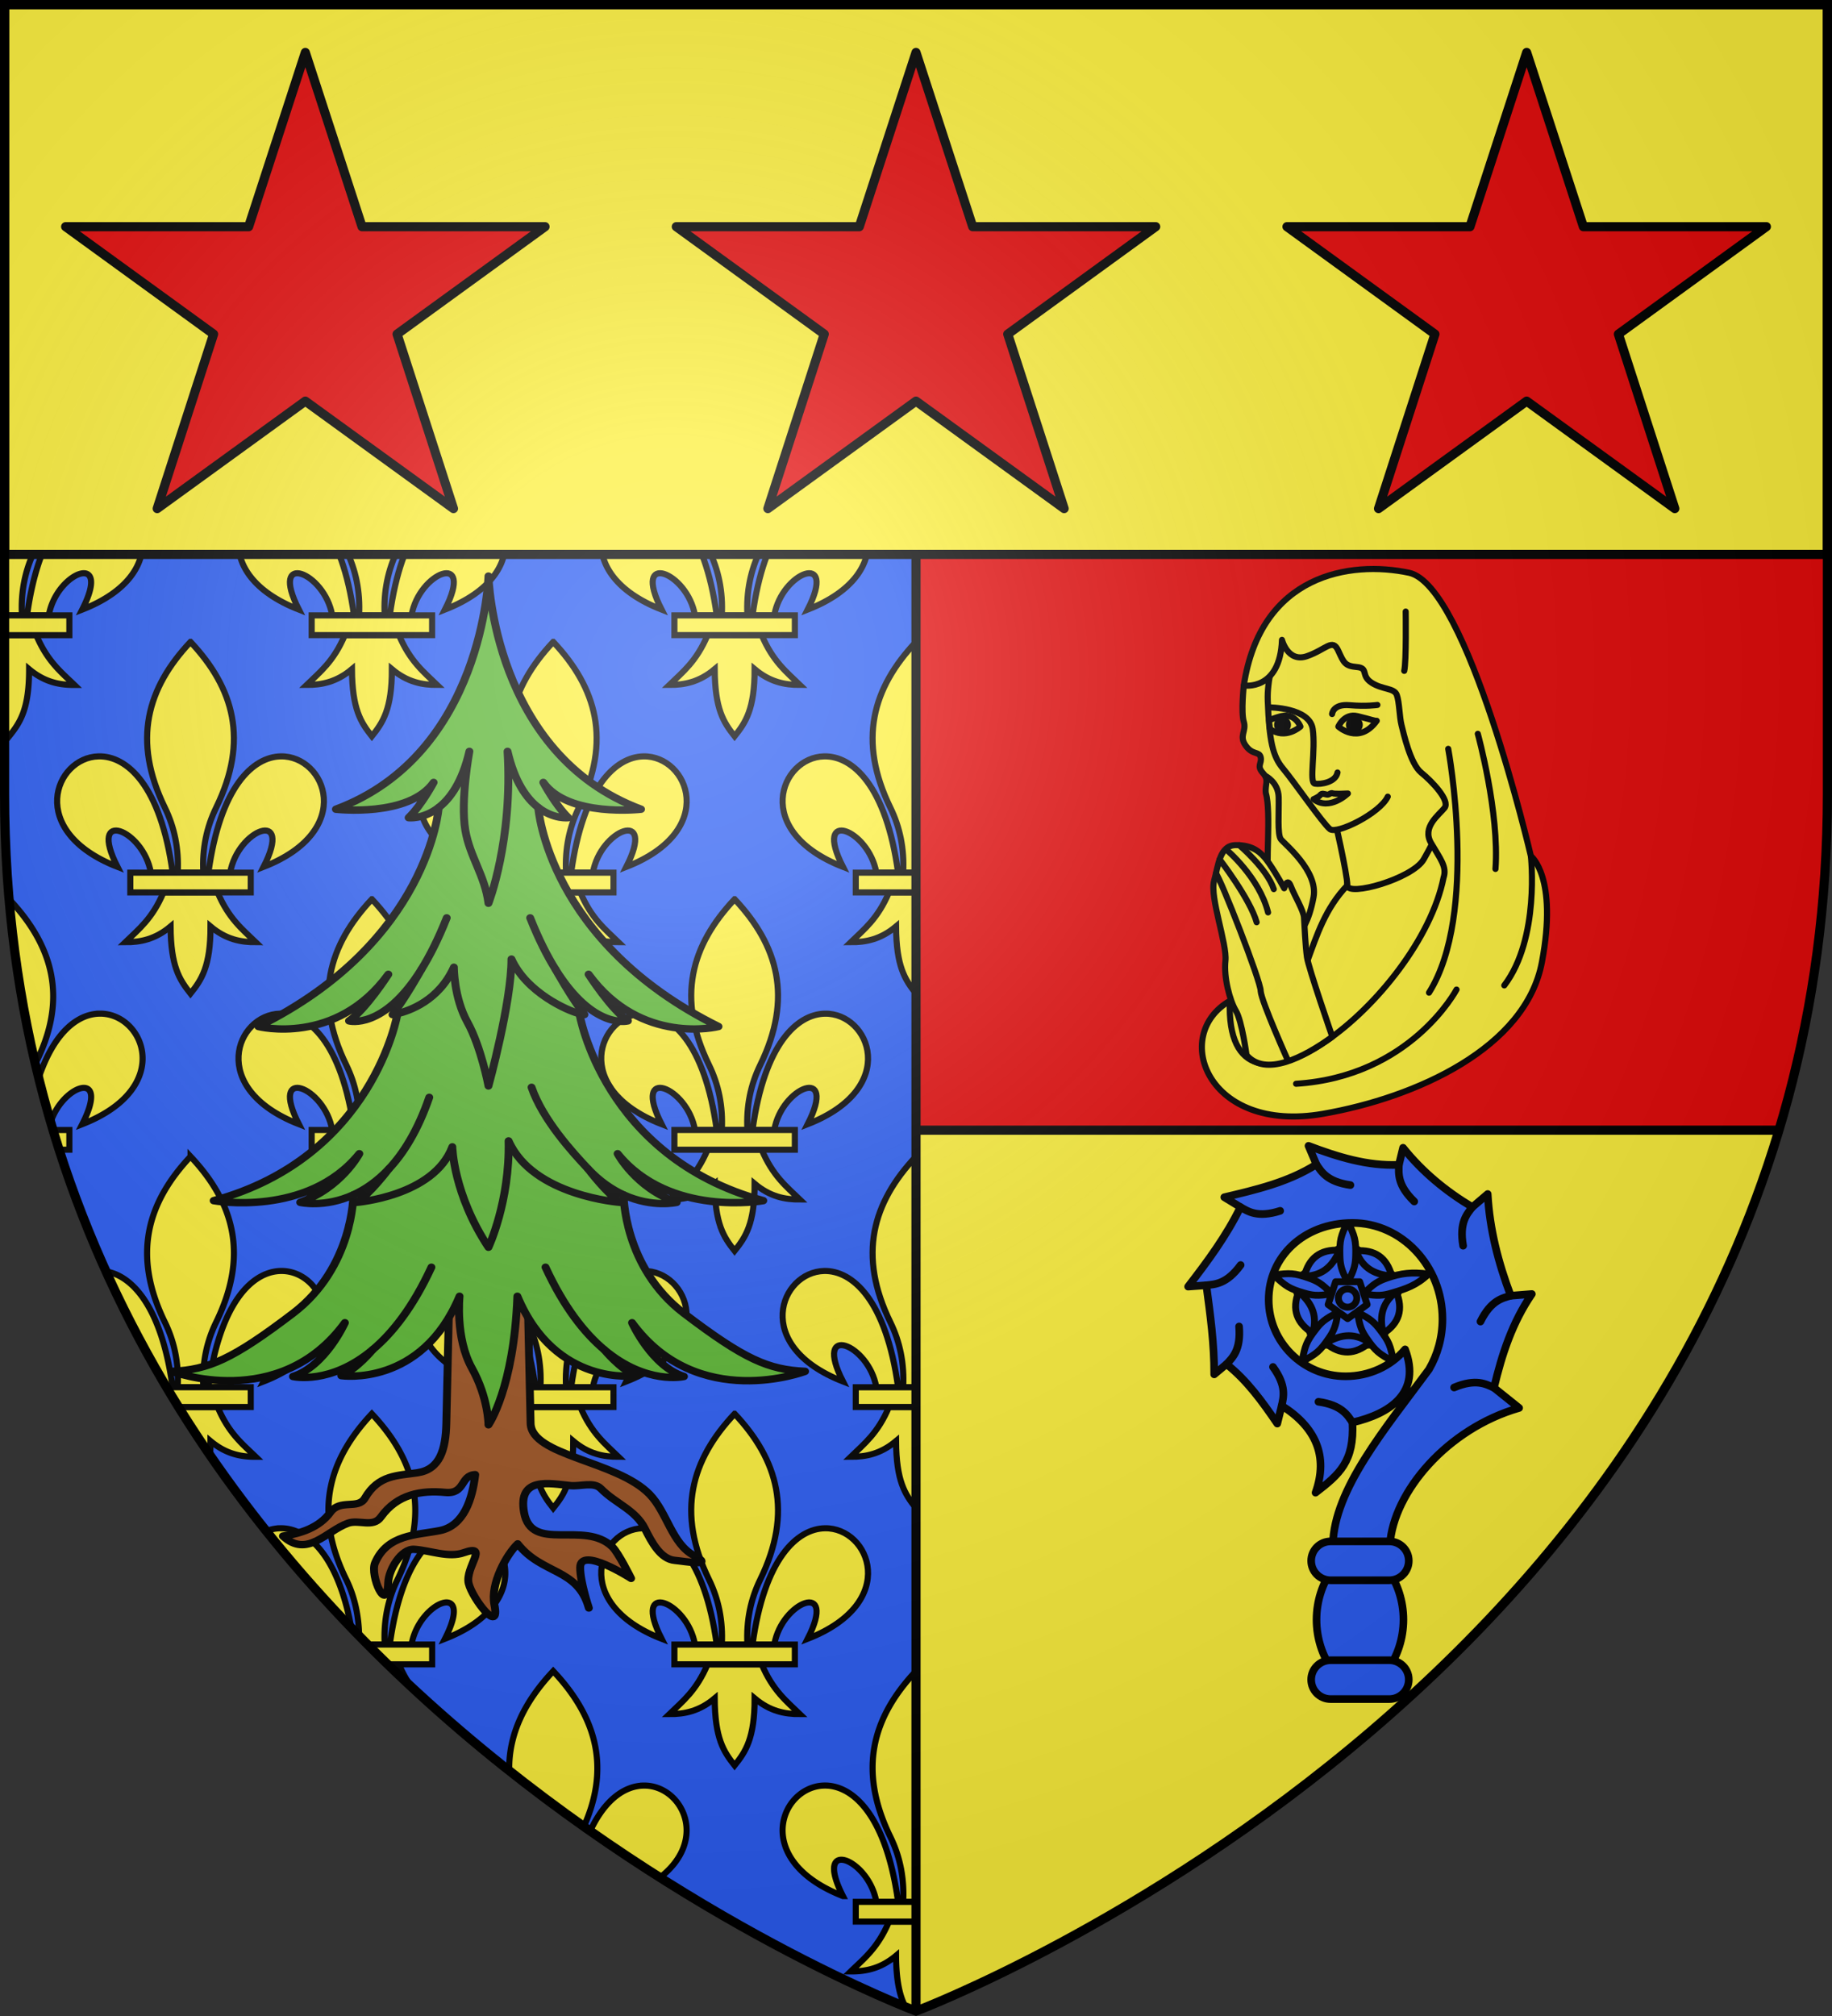
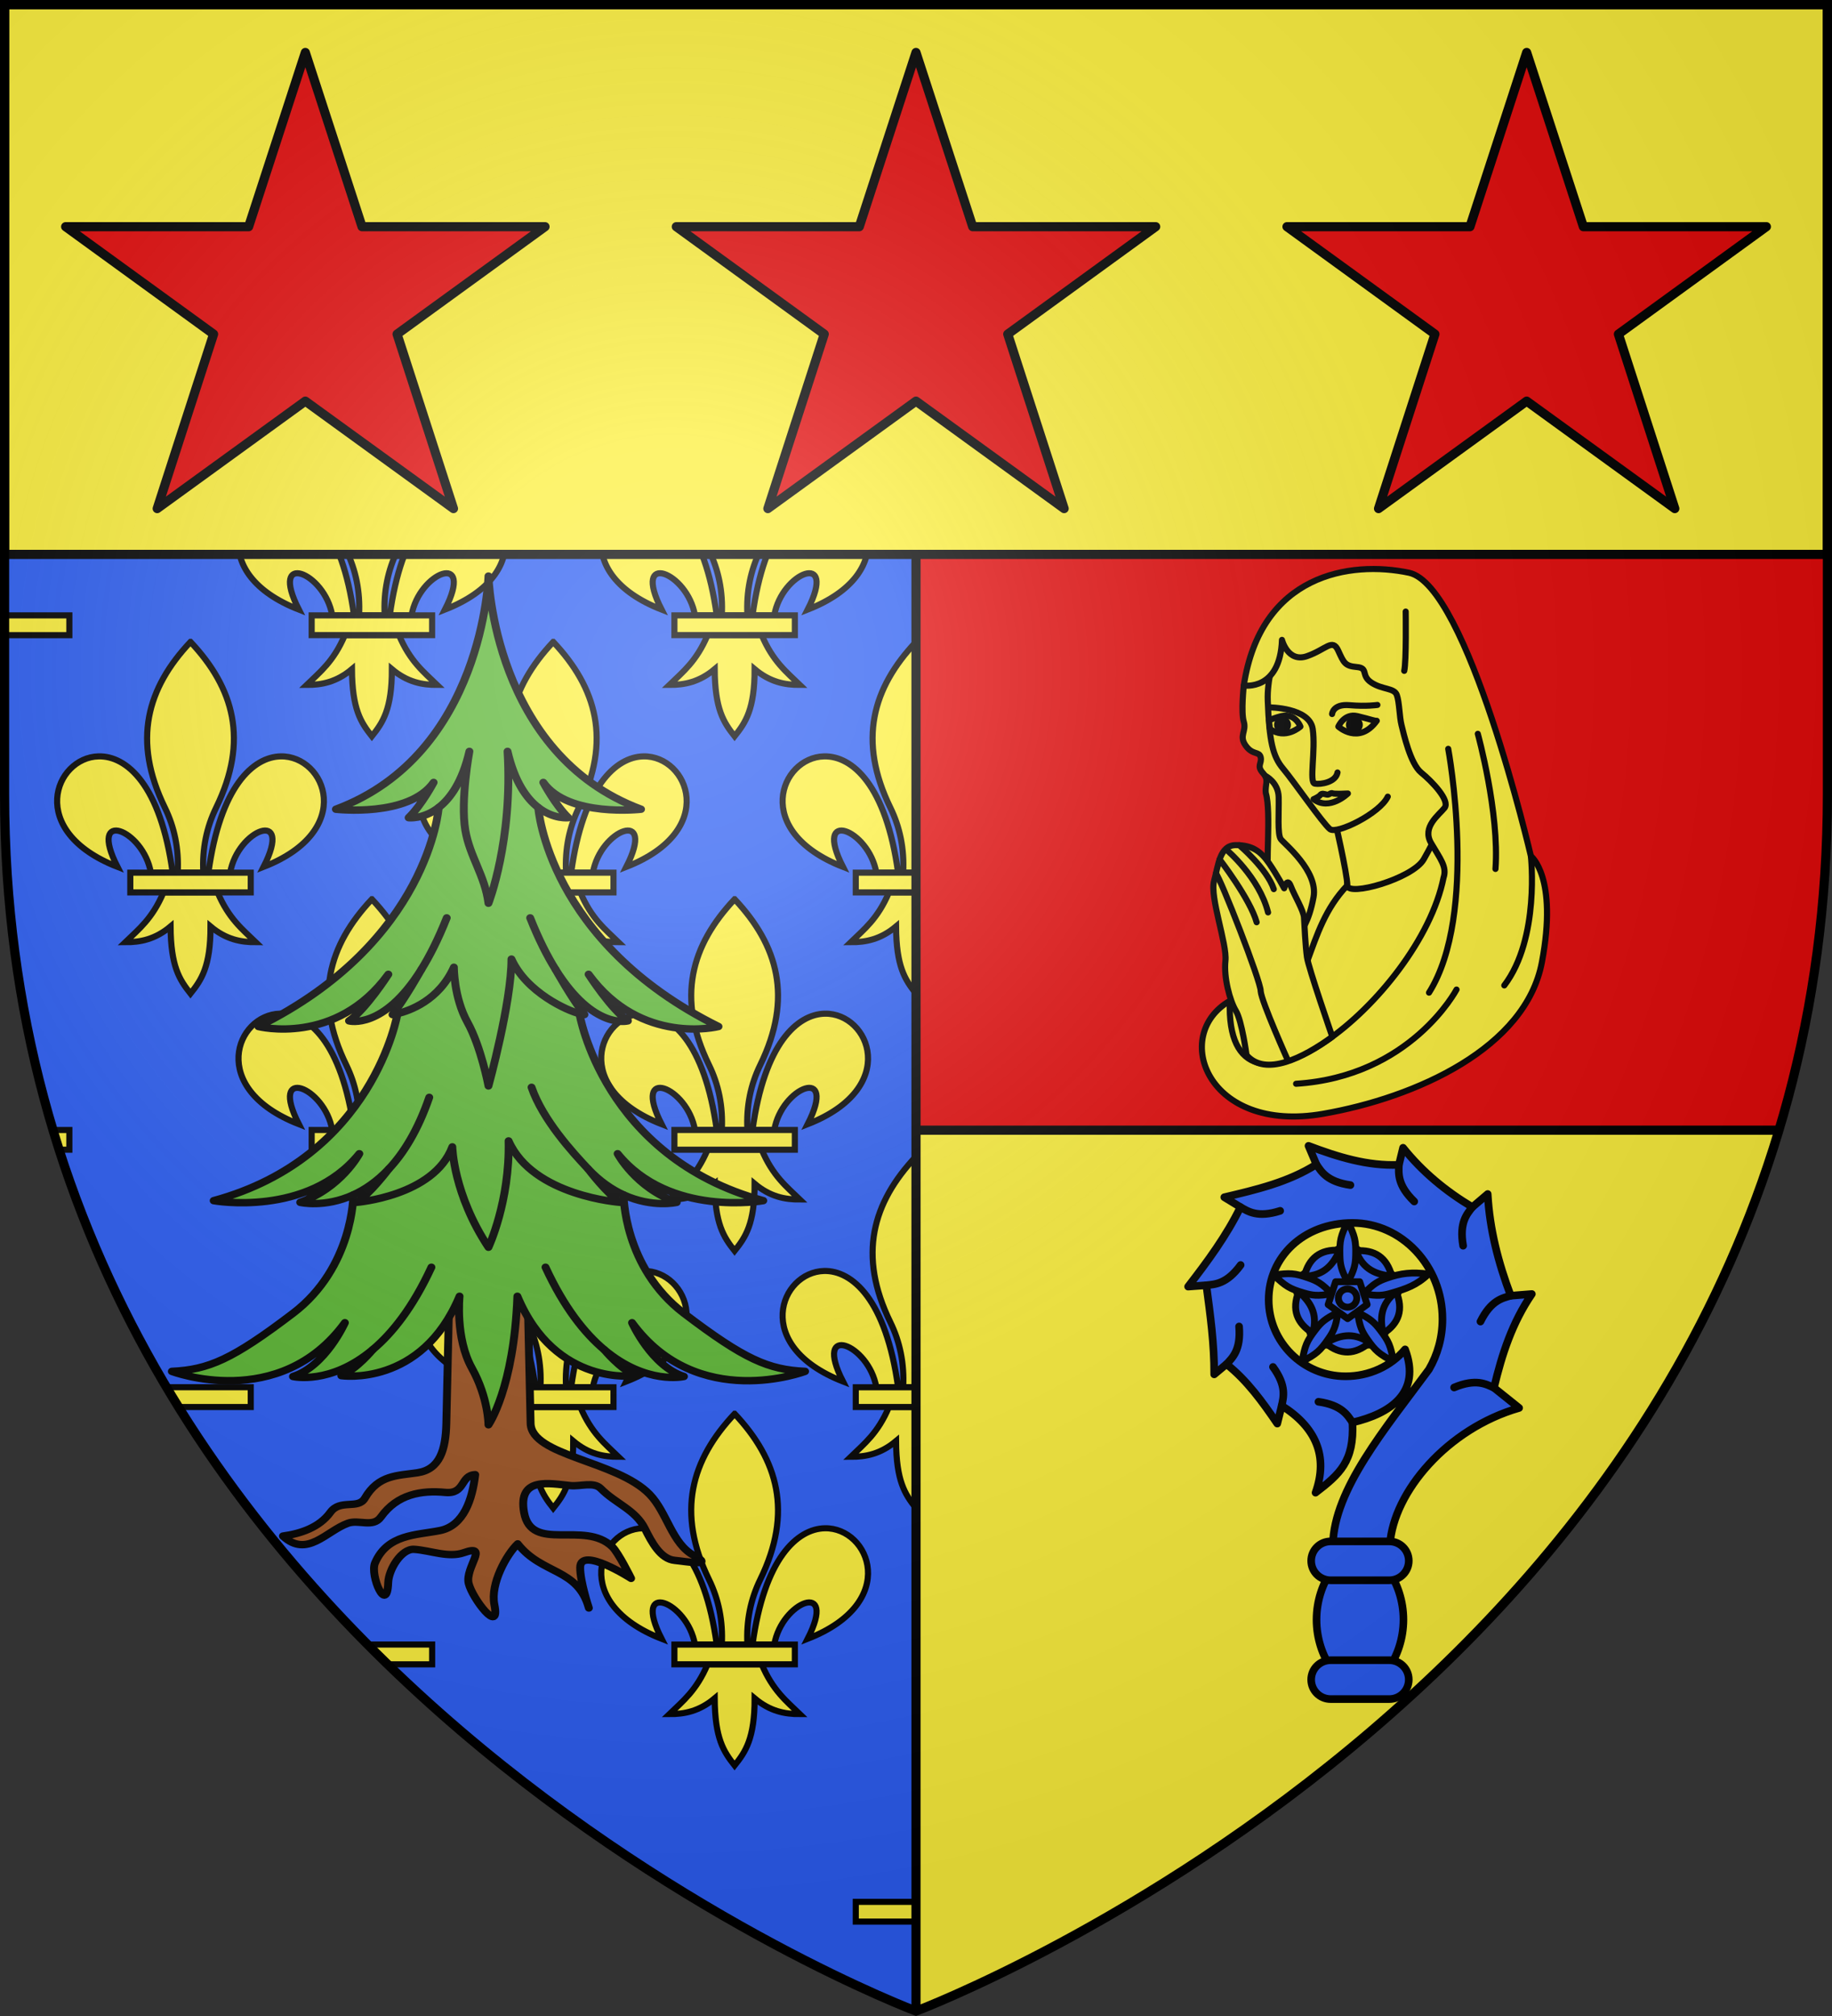
<svg xmlns="http://www.w3.org/2000/svg" xmlns:xlink="http://www.w3.org/1999/xlink" width="600" height="660" viewBox="-300 -300 600 660">
  <rect x="-300" y="-300" width="600" height="660" fill="#333333" stroke="none" />
  <radialGradient id="d" cx="-80" cy="-80" r="405" gradientUnits="userSpaceOnUse">
    <stop offset="0" stop-color="#fff" stop-opacity=".31" />
    <stop offset=".19" stop-color="#fff" stop-opacity=".25" />
    <stop offset=".6" stop-color="#6b6b6b" stop-opacity=".125" />
    <stop offset="1" stop-opacity=".125" />
  </radialGradient>
-   <path fill="#2b5df2" d="M-298.5-298.5H0v657S-298.5 246.291-298.5-39.957z" />
+   <path fill="#2b5df2" d="M-298.5-298.5H0v657S-298.5 246.291-298.5-39.957" />
  <g transform="matrix(1 0 0 1.001 -365.715 -517.12)">
    <g id="a" fill="#fcef3c" stroke="#000" stroke-width="1.999">
      <path d="M98.001 295.978c-14.329.343-23.882 24.407 6.19 36.142-9.94-19.47 8.498-12.253 10.93 1.895h7.128c-3.936-28.736-15.068-38.258-24.248-38.037zm59.668 0c-9.07.17-19.831 9.876-23.69 38.037h7.118c2.432-14.148 20.88-21.364 10.942-1.895 30.457-11.886 20.262-36.416 5.63-36.142zm-38.414 44.488c-3.639 8.592-8.136 12.07-12.504 16.293 4.896.022 9.774-.918 14.83-5.16.087 13.089 2.874 17.338 6.52 21.96 3.594-4.485 6.574-8.857 6.559-21.96 5.056 4.242 9.923 5.182 14.818 5.16-4.367-4.222-8.855-7.702-12.494-16.293zm8.854-81.928c-14.21 15.086-19.155 32.199-8.387 54.227 3.117 6.377 4.61 13.44 4.193 21.25h8.387c-.417-7.81 1.079-14.873 4.195-21.25 10.768-22.028 5.822-39.141-8.388-54.227z" />
      <path d="M108.39 334.017v6.455h39.447v-6.455z" />
    </g>
    <use xlink:href="#a" width="100%" height="100%" transform="translate(118.8)" />
-     <path fill="#fcef3c" stroke="#000" stroke-width="1.999" d="M341.79 837.021c-9.939-19.47 8.499-12.253 10.93 1.895h7.131c-3.936-28.737-15.068-38.258-24.248-38.038-14.33.344-23.885 24.408 6.187 36.143zm53.479-36.143c-9.07.17-19.83 9.876-23.688 38.038h7.116c2.431-14.148 20.882-21.364 10.943-1.895 30.458-11.886 20.26-36.417 5.629-36.143zm-118.805.008c-5.897.11-12.504 4.25-17.468 14.875a591 591 0 0 0 22.843 15.22c16.297-12.611 7.077-30.328-5.375-30.095zm80.407 44.47c-3.64 8.592-8.164 12.09-12.532 16.312 4.896.022 9.787-.915 14.844-5.157.056 8.526 1.251 13.28 3.094 16.844 2.234.913 3.437 1.375 3.437 1.375s1.215-.485 3.469-1.406c1.84-3.555 3.072-8.347 3.063-16.813 5.056 4.243 9.948 5.18 14.843 5.157-4.367-4.222-8.86-7.722-12.5-16.313zM217.07 716.727c-9.07.17-19.832 9.876-23.69 38.037h7.117c2.432-14.148 20.883-21.362 10.944-1.892 30.458-11.886 20.26-36.419 5.629-36.145zm-59.668.002a13 13 0 0 0-4.5.938c8.969 11.204 18.322 21.743 27.875 31.656-4.528-24.501-14.802-32.8-23.375-32.594zm35.281 44.5a505 505 0 0 0 7.813 7.406c-1.45-2.01-2.844-4.382-4.125-7.406zm173.025 2.207c-14.21 15.086-19.154 32.2-8.386 54.229 3.117 6.376 4.61 13.44 4.193 21.25h8.389c-.417-7.81 1.076-14.874 4.193-21.25 10.768-22.029 5.821-39.143-8.389-54.229zm-118.806.012c-9.154 9.718-14.655 20.385-14.406 32.562a569 569 0 0 0 24.437 18.282c9.062-20.199 3.437-36.546-10.031-50.844zm-89.233-130.871c-9.07.17-19.831 9.876-23.69 38.037h7.118c2.432-14.148 20.88-21.364 10.942-1.895 30.457-11.886 20.262-36.416 5.63-36.142zm-57.267.152a384 384 0 0 0 19.812 37.875h2.032c-3.599-26.267-13.208-36.483-21.844-37.875zm23.75 44.344a407 407 0 0 0 10.375 15.844c.095-1.437.127-3.004.125-4.72 5.056 4.243 9.917 5.18 14.812 5.157-4.367-4.222-8.83-7.69-12.468-16.281zm63.344 2.219c-14.21 15.085-19.195 32.215-8.375 54.218 2.749 5.591 4.085 11.783 4.218 18.438.926.946 1.853 1.878 2.782 2.812h5.593c-.417-7.81 1.07-14.873 4.188-21.25 10.768-22.028 5.804-39.133-8.406-54.218zM98.269 380.128c-9.07.17-19.83 9.876-23.688 38.037h7.116c2.431-14.147 20.882-21.364 10.943-1.894 30.458-11.886 20.26-36.417 5.629-36.143zm-31.055 44.477v31.093a53 53 0 0 0 1.5 2c3.595-4.485 6.547-8.834 6.532-21.937 5.056 4.242 9.948 5.179 14.843 5.156-4.367-4.222-8.86-7.721-12.5-16.312zm1.5 86.375-.031.03c1.615 18.766 4.525 36.722 8.563 53.876 11.06-21.606 5.604-38.9-8.532-53.906zm29.563 37.437c-6.93.13-14.836 5.845-19.906 21.094a366 366 0 0 0 3.937 14.437c3.982-12.4 19.669-17.641 10.344.625 30.458-11.886 20.256-36.43 5.625-36.156zm29.844 46.72c-14.21 15.085-19.175 32.19-8.407 54.218 3.117 6.376 4.605 13.44 4.188 21.25h8.406c-.417-7.81 1.07-14.874 4.188-21.25 10.767-22.028 5.835-39.133-8.375-54.219zM68.714 342.698c-.518.55-1.005 1.1-1.5 1.656v73.812h5.688c-.417-7.81 1.07-14.873 4.187-21.25 10.768-22.028 5.835-39.133-8.375-54.218zm17.282-124.282c-4.955 5.771-9.256 15.734-11.407 31.438h7.094c2.432-14.148 20.908-21.345 10.969-1.875 20.328-7.933 22.53-21.494 17.406-29.563zm60.187 0c-5.128 8.068-2.928 21.627 17.406 29.563-9.939-19.47 8.506-12.273 10.938 1.875h7.125c-2.154-15.722-6.474-25.67-11.438-31.438zm28.75 0c.984 3.293 2.61 6.558 4.188 10.188 2.83 6.509 4.604 13.44 4.187 21.25h8.406c-.417-7.81 1.358-14.741 4.188-21.25 1.578-3.63 3.205-6.895 4.187-10.188zm29.844 0c-4.954 5.771-9.255 15.734-11.406 31.438h7.125c2.431-14.148 20.876-21.345 10.937-1.875 20.328-7.933 22.53-21.494 17.406-29.563zm60.219 0c-5.128 8.068-2.929 21.627 17.406 29.563-9.94-19.47 8.474-12.273 10.906 1.875h7.156c-2.153-15.722-6.473-25.67-11.437-31.438zm28.75 0c.983 3.293 2.61 6.558 4.187 10.188 2.83 6.509 4.605 13.44 4.188 21.25h8.375c-.418-7.81 1.357-14.741 4.187-21.25 1.578-3.63 3.204-6.895 4.188-10.188zm29.843 0c-4.954 5.771-9.255 15.734-11.406 31.438h7.125c2.432-14.148 20.877-21.345 10.938-1.875 20.328-7.933 22.53-21.494 17.406-29.563zm-144.933 37.899c-3.64 8.592-8.137 12.07-12.504 16.293 4.895.022 9.773-.919 14.83-5.16.086 13.088 2.873 17.338 6.52 21.96 3.594-4.485 6.573-8.857 6.558-21.96 5.057 4.241 9.923 5.182 14.818 5.16-4.367-4.222-8.853-7.702-12.492-16.293zm118.8 0c-3.639 8.592-8.138 12.07-12.505 16.293 4.895.022 9.775-.919 14.832-5.16.086 13.088 2.873 17.338 6.52 21.96 3.594-4.485 6.571-8.857 6.556-21.96 5.056 4.241 9.923 5.182 14.818 5.16-4.367-4.222-8.853-7.702-12.492-16.293zm-230.242.008v31.062c.486.681.973 1.363 1.5 2.031 3.595-4.485 6.547-8.865 6.532-21.968 5.056 4.242 9.948 5.178 14.843 5.156-4.367-4.222-8.86-7.69-12.5-16.281zm0-37.907v31.438h5.688c-.417-7.81 1.358-14.741 4.187-21.25 1.578-3.63 3.204-6.895 4.188-10.188z" />
    <use xlink:href="#a" width="100%" height="100%" transform="translate(237.6)" />
    <use xlink:href="#a" width="100%" height="100%" transform="translate(59.4 84.15)" />
    <use xlink:href="#a" width="100%" height="100%" transform="translate(178.201 84.148)" />
    <use xlink:href="#a" width="100%" height="100%" transform="translate(0 168.299)" />
    <use xlink:href="#a" width="100%" height="100%" transform="translate(118.8 168.299)" />
    <use xlink:href="#a" width="100%" height="100%" transform="translate(237.6 168.299)" />
    <use xlink:href="#a" width="100%" height="100%" transform="translate(59.4 252.451)" />
    <use xlink:href="#a" width="100%" height="100%" transform="translate(178.201 252.45)" />
    <use xlink:href="#a" width="100%" height="100%" transform="translate(118.8 336.6)" />
    <use xlink:href="#a" width="100%" height="100%" transform="translate(237.6 336.6)" />
    <use xlink:href="#a" width="100%" height="100%" transform="translate(178.201 420.75)" />
    <path fill="#fcef3c" stroke="#000" stroke-width="1.999" d="M345.99 838.917v6.455h39.449v-6.455zm-159.87-84.156a493 493 0 0 0 6.563 6.469h14.563v-6.47zm-65.906-84.156a399 399 0 0 0 3.938 6.468h23.687v-6.468zM83.027 586.48c.65 2.163 1.314 4.3 2 6.437h3.406v-6.437zM67.214 418.167v6.469h21.219v-6.469zm219.377-168.3v6.454h39.448v-6.455zm-118.8 0v6.454h39.447v-6.455zm-100.577-.012v6.468h21.219v-6.468z" />
  </g>
  <path fill="#e20909" d="M298.5-298.5H0v657S298.5 246.291 298.5-39.957z" />
  <path fill="#fcef3c" d="M0 70v288.398S220.869 275.38 282.625 70z" />
  <path fill="none" stroke="#000" stroke-width="3" d="M0 358.398V-298.5M0 70h282.625" />
  <g stroke="#000" stroke-linecap="round" stroke-linejoin="round" stroke-width="3.926">
    <g fill="#2b5df2" stroke-width="3.533">
      <path d="m1068.4-165.354 27.98 20.176-10.687 32.647h-34.585l-10.688-32.647z" transform="matrix(.636 0 0 .638 -538.164 212.139)" />
      <path d="M1046.143-147.806c10.555-.377 14.97-6.328 18.177-13.376-10.023-.616-15.87 4.115-18.177 13.376m-15.76-.675c6.148 5.8 8.055 7.018 15.457 9.2 4.328 1.276 7.183 1.764 14.414.433-5.062-5.295-7.647-6.609-11.904-8.102-7.28-2.552-9.558-2.636-17.968-1.531m20.08 29.817c2.9-10.08-1.437-16.087-7.2-21.292-3.689 9.271-.962 16.252 7.2 21.292m-5.517 14.668c7.458-4.012 9.214-5.435 13.592-11.748 2.56-3.69 3.91-6.235 4.869-13.472-6.638 3.142-8.696 5.175-11.442 8.733-4.695 6.083-5.48 8.207-7.02 16.487m34.776-9.74c-8.763-5.854-15.86-3.615-22.627.216 7.744 6.347 15.276 5.93 22.627-.217m12.35 9.74c-1.539-8.28-2.36-10.377-7.056-16.46-2.746-3.558-4.766-5.618-11.405-8.76.96 7.237 2.272 9.808 4.832 13.499 4.379 6.312 6.171 7.71 13.63 11.72m1.414-35.837c-8.317 6.463-8.365 13.853-6.785 21.426 8.475-5.349 10.402-12.587 6.785-21.426m16.6-9.123c-8.41-1.106-14.123-.503-21.404 2.05-4.257 1.492-6.856 2.763-11.917 8.058 7.23 1.331 10.1.886 14.428-.39 7.401-2.182 12.744-3.918 18.893-9.718m-37.359-11.94c3.624 9.847 10.69 12.176 18.435 13.025-2.507-9.652-8.847-13.708-18.435-13.025m-4.223-15.085c-3.658 7.596-4.236 9.772-4.04 17.433.115 4.48.53 7.326 4.04 13.74 3.51-6.414 3.97-9.26 4.085-13.74.196-7.66-.427-9.837-4.085-17.433" transform="matrix(.636 0 0 .638 -538.164 212.139)" />
      <g stroke-width="3.732" transform="matrix(.602 0 0 .604 48.74 -63.003)">
        <path d="M147.318 302.35h13.104l4.05 12.365-10.602 7.642-10.601-7.642z" />
        <ellipse cx="153.833" cy="311.186" rx="5.003" ry="4.964" />
      </g>
    </g>
    <path fill="#2b5df2" fill-rule="evenodd" d="M1097.176 28.4c0 19.424-12.64 35.17-22.377 35.17s-22.378-15.746-22.378-35.17 12.64-35.169 22.377-35.169 22.378 15.746 22.378 35.17" transform="matrix(.636 0 0 .638 -538.164 212.139)" />
    <path fill="#2b5df2" d="M1098.03-110.309c-7.272 8.596-18.441 13.813-30.626 13.813-21.88 0-39.615-17.603-39.615-39.318s17.736-39.317 43.097-39.382 46.385 22.074 46.385 49.342c0 9.465-2.547 18.29-6.937 25.807-22.487 30.439-48.923 61.447-49.488 89.938h29.362c1.823-27.123 29.642-59.583 66.547-70.149l-12.958-10.349c4.125-17.298 9.408-33.392 19.502-48.108l-10.864.866c-6.42-16.986-10.867-34.07-11.866-52.178l-7.897 6.712c-13.749-8.201-25.693-18.035-35.688-30.441l-2.138 8.746c-16.214.716-31.603-4.105-46.552-9.742l4.058 9.526c-14.41 9.126-31.02 12.974-47.425 16.844l8.333 5.067c-7.188 14.72-16.955 27.877-26.962 40.79l9.38-.693c2.053 15.209 4.116 30.245 4.058 45.726l6.326-5.24c10.63 8.377 18.597 19.452 26.154 30.5l2.269-9.18c17.379 10.878 24.195 25.749 17.436 44.63 12.432-9.5 19.953-16 19.016-36.028 19.547-4.522 35.514-15.29 27.094-37.499" transform="matrix(.636 0 0 .638 -538.164 212.139)" />
    <path fill="none" d="M1070.937-72.81c-2.502-3.654-5.419-8.9-17.524-10.615m90.384-7.182c-4.04-1.853-9.263-4.858-20.53-.14m-88.782 9.336c.91-4.325 2.686-10.051-4.48-19.885m-23.943-1.435c3.024-3.242 7.518-7.243 6.479-19.335m-16.863-21.152c4.425-.477 10.462-.57 17.67-10.374m-.088-29.723c3.863 2.195 8.802 5.641 20.44 1.916m18.652-23.827c2.502 3.654 5.418 8.9 17.524 10.615m62.796 11.296c-2.729 3.49-6.854 7.865-4.757 19.821m24.52 25.645c-4.274 1.233-10.202 2.365-15.586 13.262m-42.003-80.423c-.14 4.416-.887 10.362 7.89 18.811" transform="matrix(.636 0 0 .638 -538.164 212.139)" />
    <path fill="#2b5df2" d="M1059.72 49.186h30.156c5.57 0 10.052 4.45 10.052 9.976s-4.483 9.977-10.052 9.977h-30.156c-5.568 0-10.052-4.45-10.052-9.977s4.484-9.976 10.053-9.976m0-60.97h30.156c5.57 0 10.052 4.45 10.052 9.978s-4.483 9.976-10.052 9.976h-30.156c-5.568 0-10.052-4.45-10.052-9.976s4.484-9.977 10.053-9.977" transform="matrix(.636 0 0 .638 -538.164 212.139)" />
  </g>
  <g stroke="#000" stroke-linecap="round" stroke-linejoin="round" stroke-width="1.099">
    <path fill="#fcef3c" stroke="none" d="M139.787-18.674 98.914 33.173l4.48 18.292 13.812 3.733 43.676-22.025 20.159-40.877-9.144-22.023z" />
    <path fill="#fcef3c" d="M690.397-120.285s-.528 4.818 0 6.533-.923 2.508.33 4.29 2.442.99 2.706 2.112c.264 1.121-.792 1.517.396 2.837s.33 2.046.528 3.63c1.001 3.324-.102 13.814.528 14.848.792 1.386 6.929 15.442 6.929 15.442 1.732-4.72 3.224-9.501 7.193-13.66l-.462-13.727-12.226-28.674-3.546 2.08z" transform="matrix(1.822 0 0 1.816 -1150.547 142.859)" />
    <path fill="#fcef3c" d="M706.631-96.594s2.376 10.229 2.376 12.34 11.708-1.19 13.726-4.685c2.018-3.496 5.214-10.294 5.214-10.294l-11.021-24.483-13.264-6.863-4.85 1.967z" transform="matrix(1.822 0 0 1.816 -1150.547 142.859)" />
    <path fill="#fcef3c" d="M699.27-133.416s-4.833 8.577-4.566 15.857c.266 7.28.887 10.032 2.752 12.252 1.864 2.219 7.19 9.943 8.434 10.92 1.242.976 8.966-2.842 10.387-5.86" transform="matrix(1.822 0 0 1.816 -1150.547 142.859)" />
    <path fill="none" d="M706.267-115.14s.134-1.864 3.152-1.598c3.018.267 4.993-.044 4.993-.044m-19.474.441s7.282 0 7.847 3.892-.69 9.668.377 9.856 3.766-.251 4.08-2.009" transform="matrix(1.822 0 0 1.816 -1150.547 142.859)" />
    <path fill="none" d="M997.12 185.281c-1.098.265-1.722.581-2.23.722.044.604.093 1.044.15 1.57 2.796 2.07 5.497-.405 5.497-.405s-.713-1.902-2.557-1.977c-.263-.01-.55.015-.86.09m10.234 1.888s1.057-2.456 3.418-1.887c2.486.6 3.085.888 3.485.844-3.218 4.438-6.903 1.043-6.903 1.043" transform="matrix(1.822 0 0 1.816 -1697.078 -402.03)" />
    <path fill="#fcef3c" d="M697.26-128.509s1.046 4.148 4.499 2.935 4.573-3.266 5.6-1.027 1.213 2.8 3.36 2.987.653 1.493 2.612 2.8 4.107.933 4.573 2.24.467 3.919.84 5.412c.374 1.493 1.587 7 3.547 8.586s5.226 5.04 4.2 6.346-4.107 3.453-2.427 6.347 2.893 4.292 2.24 6.252c-4.357 21.774-39.407 49.562-38.414 22.196-10.645 6.146-4.082 24.008 16.762 20.36 16.779-2.936 36.427-11.878 39.33-27.32s-1.98-19.138-1.98-19.138-11.35-48.833-21.909-51.077-26.66.264-29.696 20.325c0 0 6.535 1.062 6.862-8.224" transform="matrix(1.822 0 0 1.816 -1150.547 142.859)" />
    <path fill="none" d="M694.29-103.985s2.31 1.122 2.377 3.828-.264 6.73.396 7.589c.66.858 6.73 5.74 5.873 10.426s-2.31 6.137-2.31 6.137M719.5-133.615s.132 9.04-.264 10.69m7.908 14.056s5.506 29.678-3.453 43.957m8.772-46.663s3.92 14.279 3.173 24.358m6.367-2.316s1.66 14.821-4.78 23.314m-8.586.747s-8.213 15.678-28.838 16.985" transform="matrix(1.822 0 0 1.816 -1150.547 142.859)" />
    <path fill="#fcef3c" d="M690.887-53.667s-.83-6.19-1.914-7.979c-1.083-1.789-2.205-6.044-1.875-9.013s-2.838-11.483-2.046-14.386c.792-2.904.99-6.467 3.96-6.467s4.487 1.187 5.939 3.3 2.705 4.487 2.705 4.487.531-2.112 1.191-.396c.66 1.715 2.307 4.421 2.373 5.675s.264 5.213.528 7.127 4.56 14.352 4.56 14.352c-5.226 3.826-12.033 7.241-15.421 3.3" transform="matrix(1.822 0 0 1.816 -1150.547 142.859)" />
    <path fill="none" d="M698.35-52.627s-4.785-10.707-4.917-12.555c.079-1.636-7.242-20.414-8.048-21.222m.666-2.532s5.489 7.132 6.655 11.331m-5.412-13.065s5.88 4.946 7.466 11.292m-5.173-12.119s4.986 4.233 6.2 7.92M702.936-99.794s.957-.396 1.22-.76c.265-.362.694-.164 1.156-.065s.692-.396 1.055-.231 2.739.033 2.739.033-3.3 3.233-6.17 1.023" transform="matrix(1.822 0 0 1.816 -1150.547 142.859)" />
    <path d="M711.236-113.197a.965.968 0 0 1-.966.969.965.968 0 0 1-.965-.969.965.968 0 0 1 .965-.968.965.968 0 0 1 .966.968m-12.91 0a.965.968 0 0 1-.965.969.965.968 0 0 1-.966-.969.965.968 0 0 1 .966-.968.965.968 0 0 1 .965.968" transform="matrix(1.822 0 0 1.816 -1150.547 142.859)" />
  </g>
  <g stroke="#000" stroke-linecap="round" stroke-linejoin="round" stroke-width="3.199">
    <path fill="#9d5324" d="m285.5 988.498-2.6 121.2c-.248 11.576-2.695 19.942-11.66 21.392-8.222 1.329-15.85.836-21.398 11.002-2.74 5.02-9.997.255-13.988 6.101-4.516 6.615-12.122 9.251-19.269 10.29 9.812 9.674 17.587-2.194 26.397-5.558 4.437-1.694 10.176 2.048 13.341-2.662 6.702-9.973 16.472-11.632 26.155-10.664 8.231.823 5.99-7.394 12.143-7.676-1.166 10.577-4.566 22.094-14.337 24.178-9.51 2.028-21.297 1.486-26.324 14.014-2.177 5.426 4.907 22.52 5.349 8.512.18-5.695 5.37-14.793 10.552-14.411 6.681.491 13.92 3.784 20.123 1.454 10.59-3.978.412 6.362 1.984 13.293 1.47 6.481 13.004 22.65 10.434 9.17-1.736-9.11 5.069-21.85 9.467-26.29 9.894 13.428 24.337 10.366 28.877 27.75 0 0-3.57-11.367-3.528-17.542.064-9.356 20.673 4.729 20.673 4.729s-5.118-11.071-7.668-13.685c-11.277-11.556-32.837 2.817-35.783-14.87-2.6-15.62 10.412-12.435 18.871-11.562 4.037.417 9.473-1.77 12.288 1.283 5.996 6.505 14.05 9.126 17.878 17.302 2.72 5.808 6.344 13.188 12.15 13.747 4.203.405 16.609 2.888 7.788-2.101-8.99-5.085-10.87-18.618-18.022-26.463-13.39-14.686-47.993-16.534-48.294-30.733l-2.6-121.2z" transform="matrix(.807 0 0 .757 -382.122 -674.09)" />
    <path fill="#5ab532" d="M311.735 1054.767c15.512 39.499 47.994 34.333 47.994 34.333-6.438-2.953-12.778-11.265-12.778-11.265 17.25 15.453 32.384 11.632 32.384 11.632-13.167-4.43-21.068-23.256-21.068-23.256 26.628 38.76 70.234 21.042 70.234 21.042-14.927-.74-24.583-5.17-49.167-25.105-24.581-19.935-24.495-51.23-24.495-51.23 11.802 5.725 21.573 3.24 21.573 3.24-16.683-6.276-23.998-21.043-23.998-21.043 21.068 27.689 59.11 20.304 59.11 20.304-64.963-18.828-74.612-80.896-74.612-80.896 1.275.324 2.038.418 2.038.418-4.973-6.645-11.728-19.527-11.728-19.527 15.414 26.352 29.371 22.256 29.371 22.256-6.772-4.88-15.961-20.136-15.961-20.136 21.283 31.123 52.727 22.578 52.727 22.578-69.331-36.55-73.159-94.714-73.159-94.714 6.307 5.205 12.21 4.402 12.21 4.402-5.322-5.493-10.158-15.255-10.158-15.255 10.157 15.255 39.666 11.594 39.666 11.594C301.938 820.342 300 743.314 300 743.314s-1.934 77.029-61.918 100.83c0 0 29.506 3.66 39.666-11.595 0 0-4.838 9.764-10.157 15.255 0 0 5.901.805 12.209-4.402 0 0-3.827 58.166-73.16 94.715 0 0 31.44 8.547 52.725-22.578 0 0-9.187 15.254-15.96 20.136 0 0 13.953 4.096 29.37-22.255 0 0-6.752 12.882-11.726 19.526 0 0 .758-.097 2.034-.418 0 0-9.645 62.072-74.608 80.897 0 0 38.041 7.383 59.114-20.303 0 0-7.316 14.766-23.997 21.038 0 0 9.771 2.489 21.572-3.237 0 0 .081 31.298-24.501 51.23-24.583 19.934-34.24 24.365-49.164 25.105 0 0 43.605 17.719 70.234-21.041 0 0-7.9 18.825-21.07 23.256 0 0 15.131 3.818 32.38-11.63 0 0-6.337 8.308-12.775 11.262 0 0 32.483 5.168 47.995-34.33 0 0-1.792 18.028 4.973 31.01 6.761 12.977 6.761 24.577 6.761 24.577s10.343-15.726 11.738-55.595" transform="matrix(.807 0 0 .757 -382.122 -674.09)" />
    <g fill="none">
      <path d="M354.837 1010.92c-4.646-2.255-9.602-5.784-14.405-11.234 0 0 7.885 11.15 13.153 14.474 0 0-35.476-2.58-45.424-26.575.584 26.21-8.161 45.99-8.161 45.99-14.305-23.04-14.666-43.412-14.666-43.412-7.607 21.414-38.92 23.995-38.92 23.995 5.265-3.322 13.15-14.472 13.15-14.472-4.802 5.451-9.76 8.979-14.404 11.232m91.751-78.39c-4.782-1.205-21.472-9.126-27.582-23.575 0 18.828-9.329 54.853-9.329 54.853s-2.962-16.829-8.524-27.534c-5.56-10.705-5.509-23.785-5.509-23.785-6.108 14.45-18.102 18.836-22.884 20.041m16.713-89.127c4.68-3.863 9.583-11.03 12.464-24.28 0 0-3.708 21.17-1.66 34.09 1.814 11.446 7.966 19.628 9.395 31.592 0 0 9.96-27.045 7.745-65.681 2.884 13.25 7.782 20.416 12.459 24.279" transform="matrix(.807 0 0 .757 -382.122 -674.09)" />
      <path d="M346.949 1077.838c-7.906-7.083-16.259-18.217-23.802-35.624m17.284-42.527c-6.027-6.845-18.348-21.075-22.944-35.284m-57.923 35.284c6.03-6.845 11.808-16.723 16.405-30.933m51.255-55.335c-3.407-5.822-6.883-13.127-10.296-22.29m-44.155 22.29c3.403-5.822 6.88-13.127 10.293-22.29m-30.024 186.71c7.91-7.084 16.264-18.218 23.806-35.625" transform="matrix(.807 0 0 .757 -382.122 -674.09)" />
    </g>
  </g>
  <path fill="#fcef3c" stroke="#000" stroke-width="3" d="M-298.5-298.5h597v180h-597z" />
  <path id="c" fill="#e20909" stroke="#000" stroke-linecap="round" stroke-linejoin="round" stroke-width="3" d="m-200-282.818 18.572 57.033h59.928l-48.45 35.172 18.466 57.113L-200-168.68l-48.516 35.18 18.466-57.113-48.45-35.172h59.928z" />
  <use xlink:href="#c" width="100%" height="100%" transform="translate(200)" />
  <use xlink:href="#c" width="100%" height="100%" transform="translate(400)" />
  <path fill="url(#d)" d="M-298.5-298.5h597v258.543C298.5 246.291 0 358.5 0 358.5S-298.5 246.291-298.5-39.957z" />
  <path fill="none" stroke="#000" stroke-width="3" d="M-298.5-298.5h597v258.503C298.5 246.206 0 358.398 0 358.398S-298.5 246.206-298.5-39.997z" />
</svg>